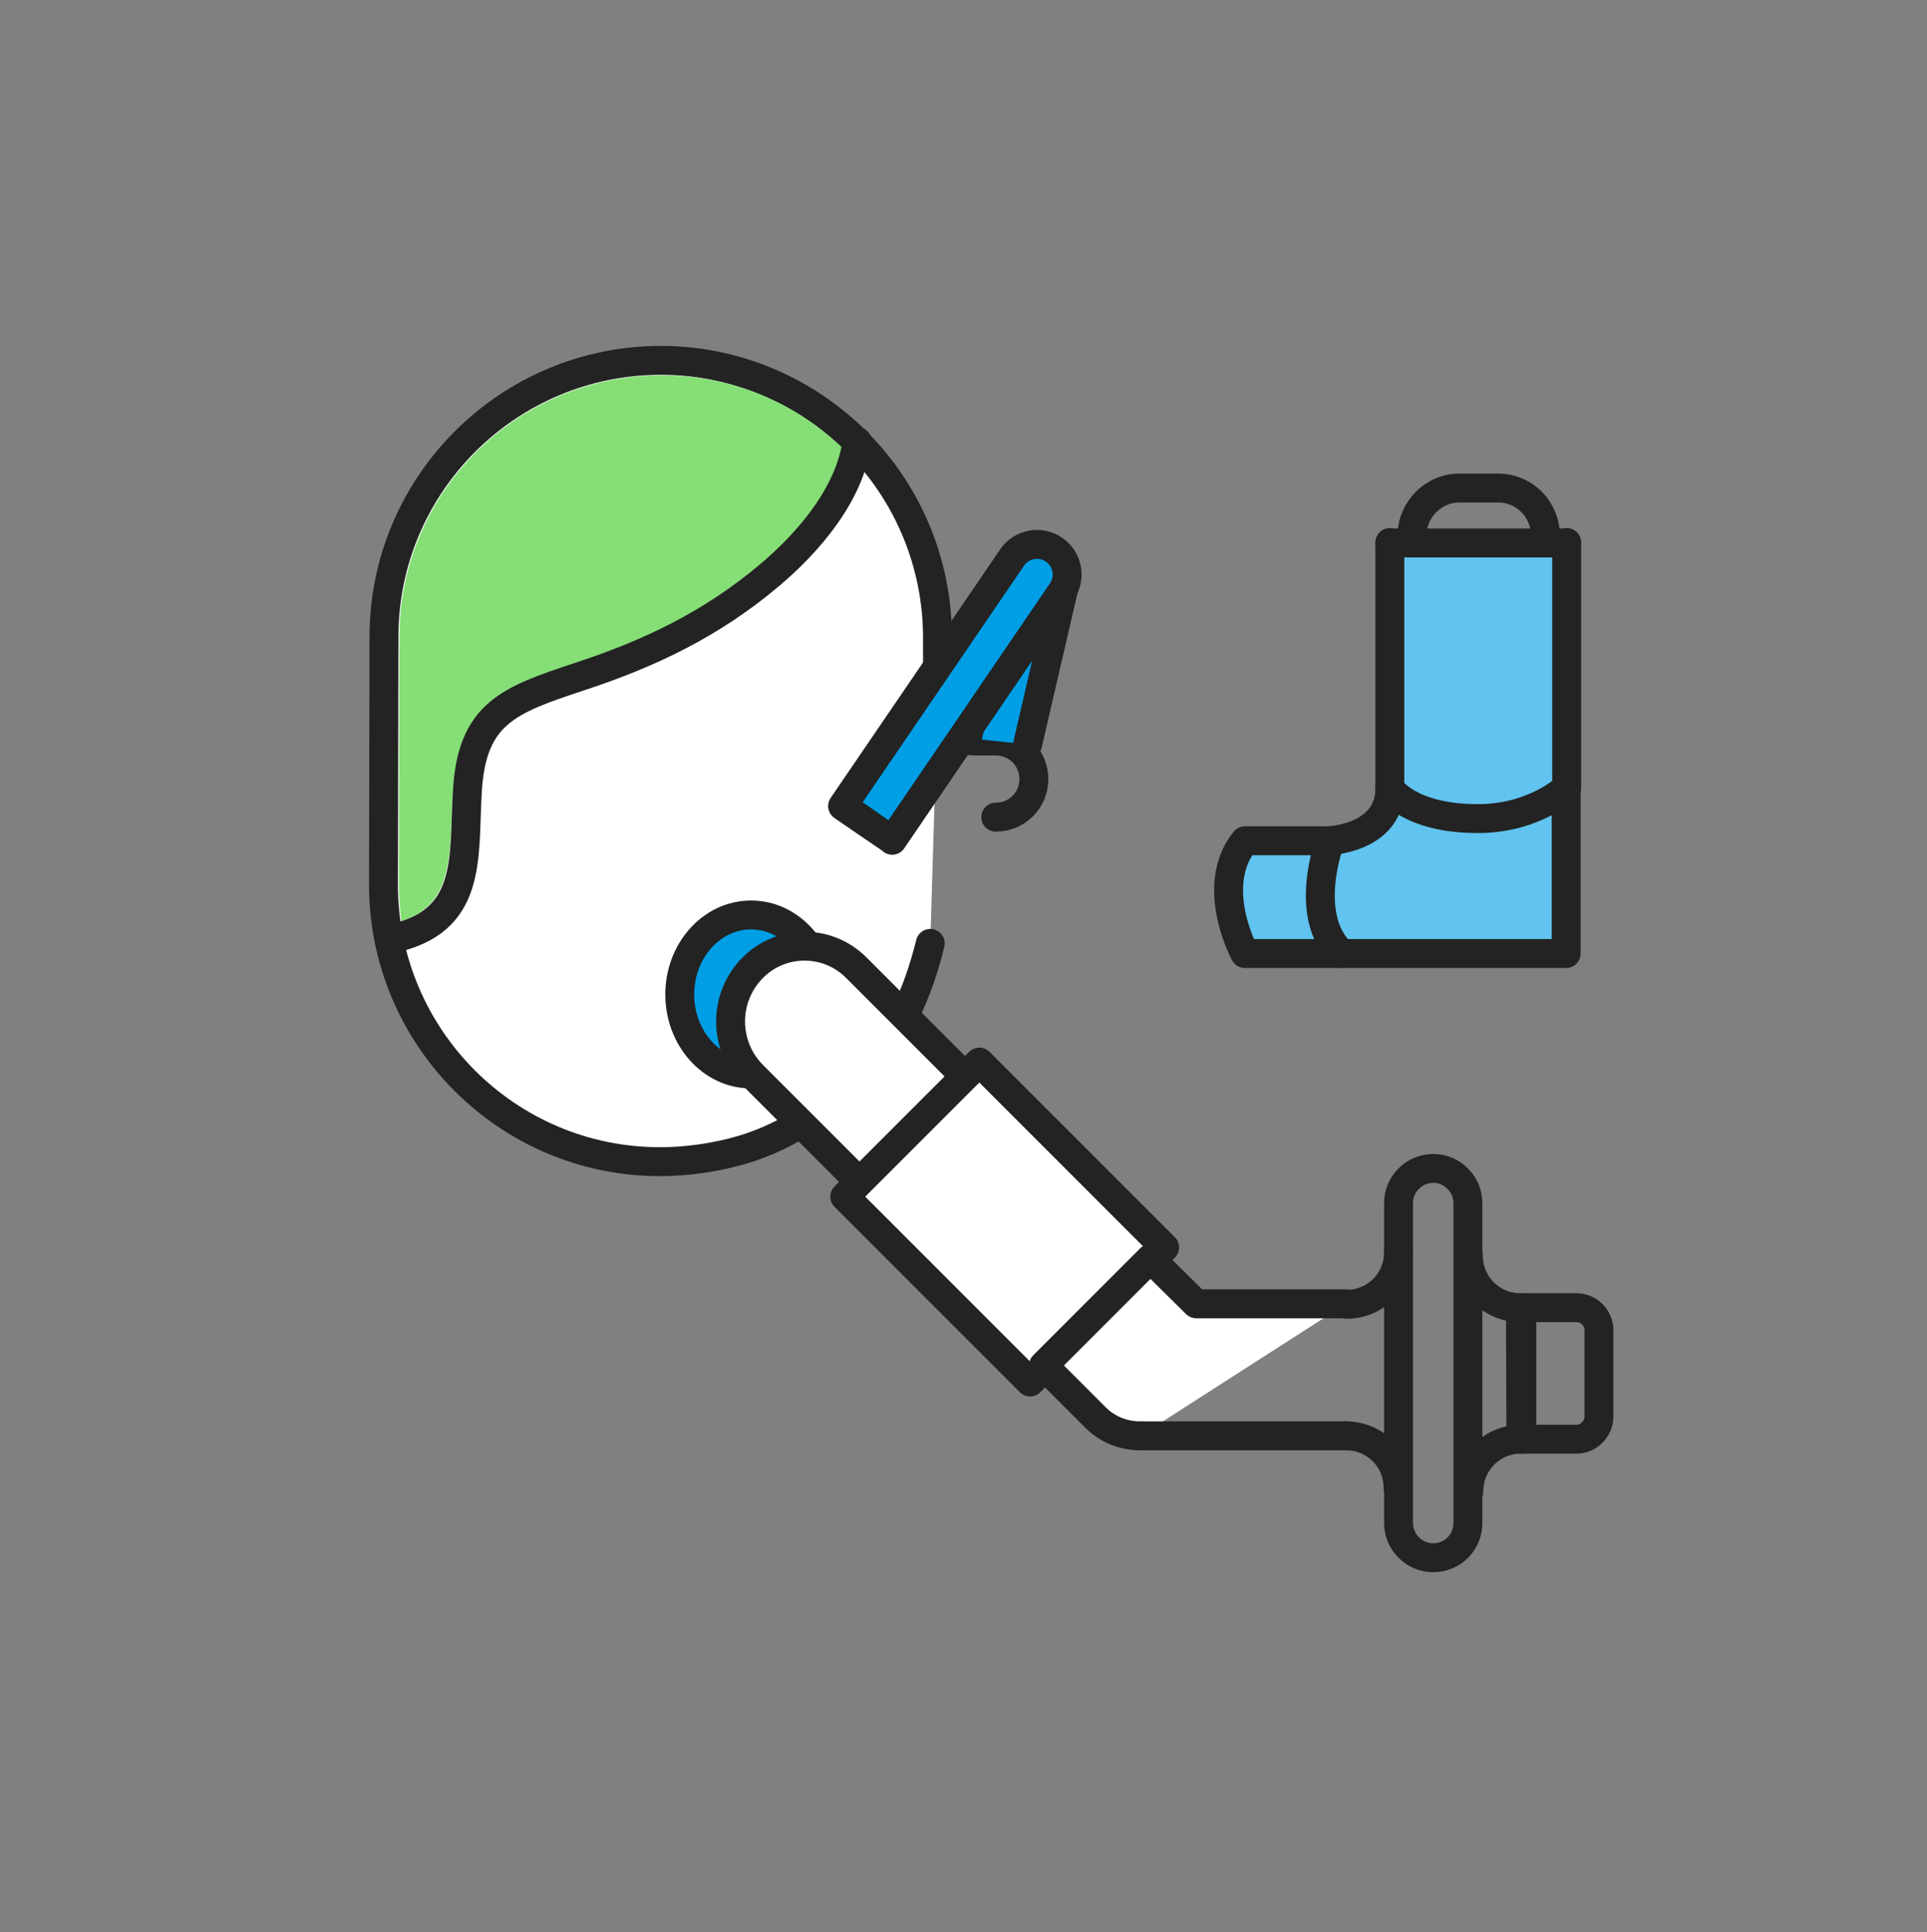
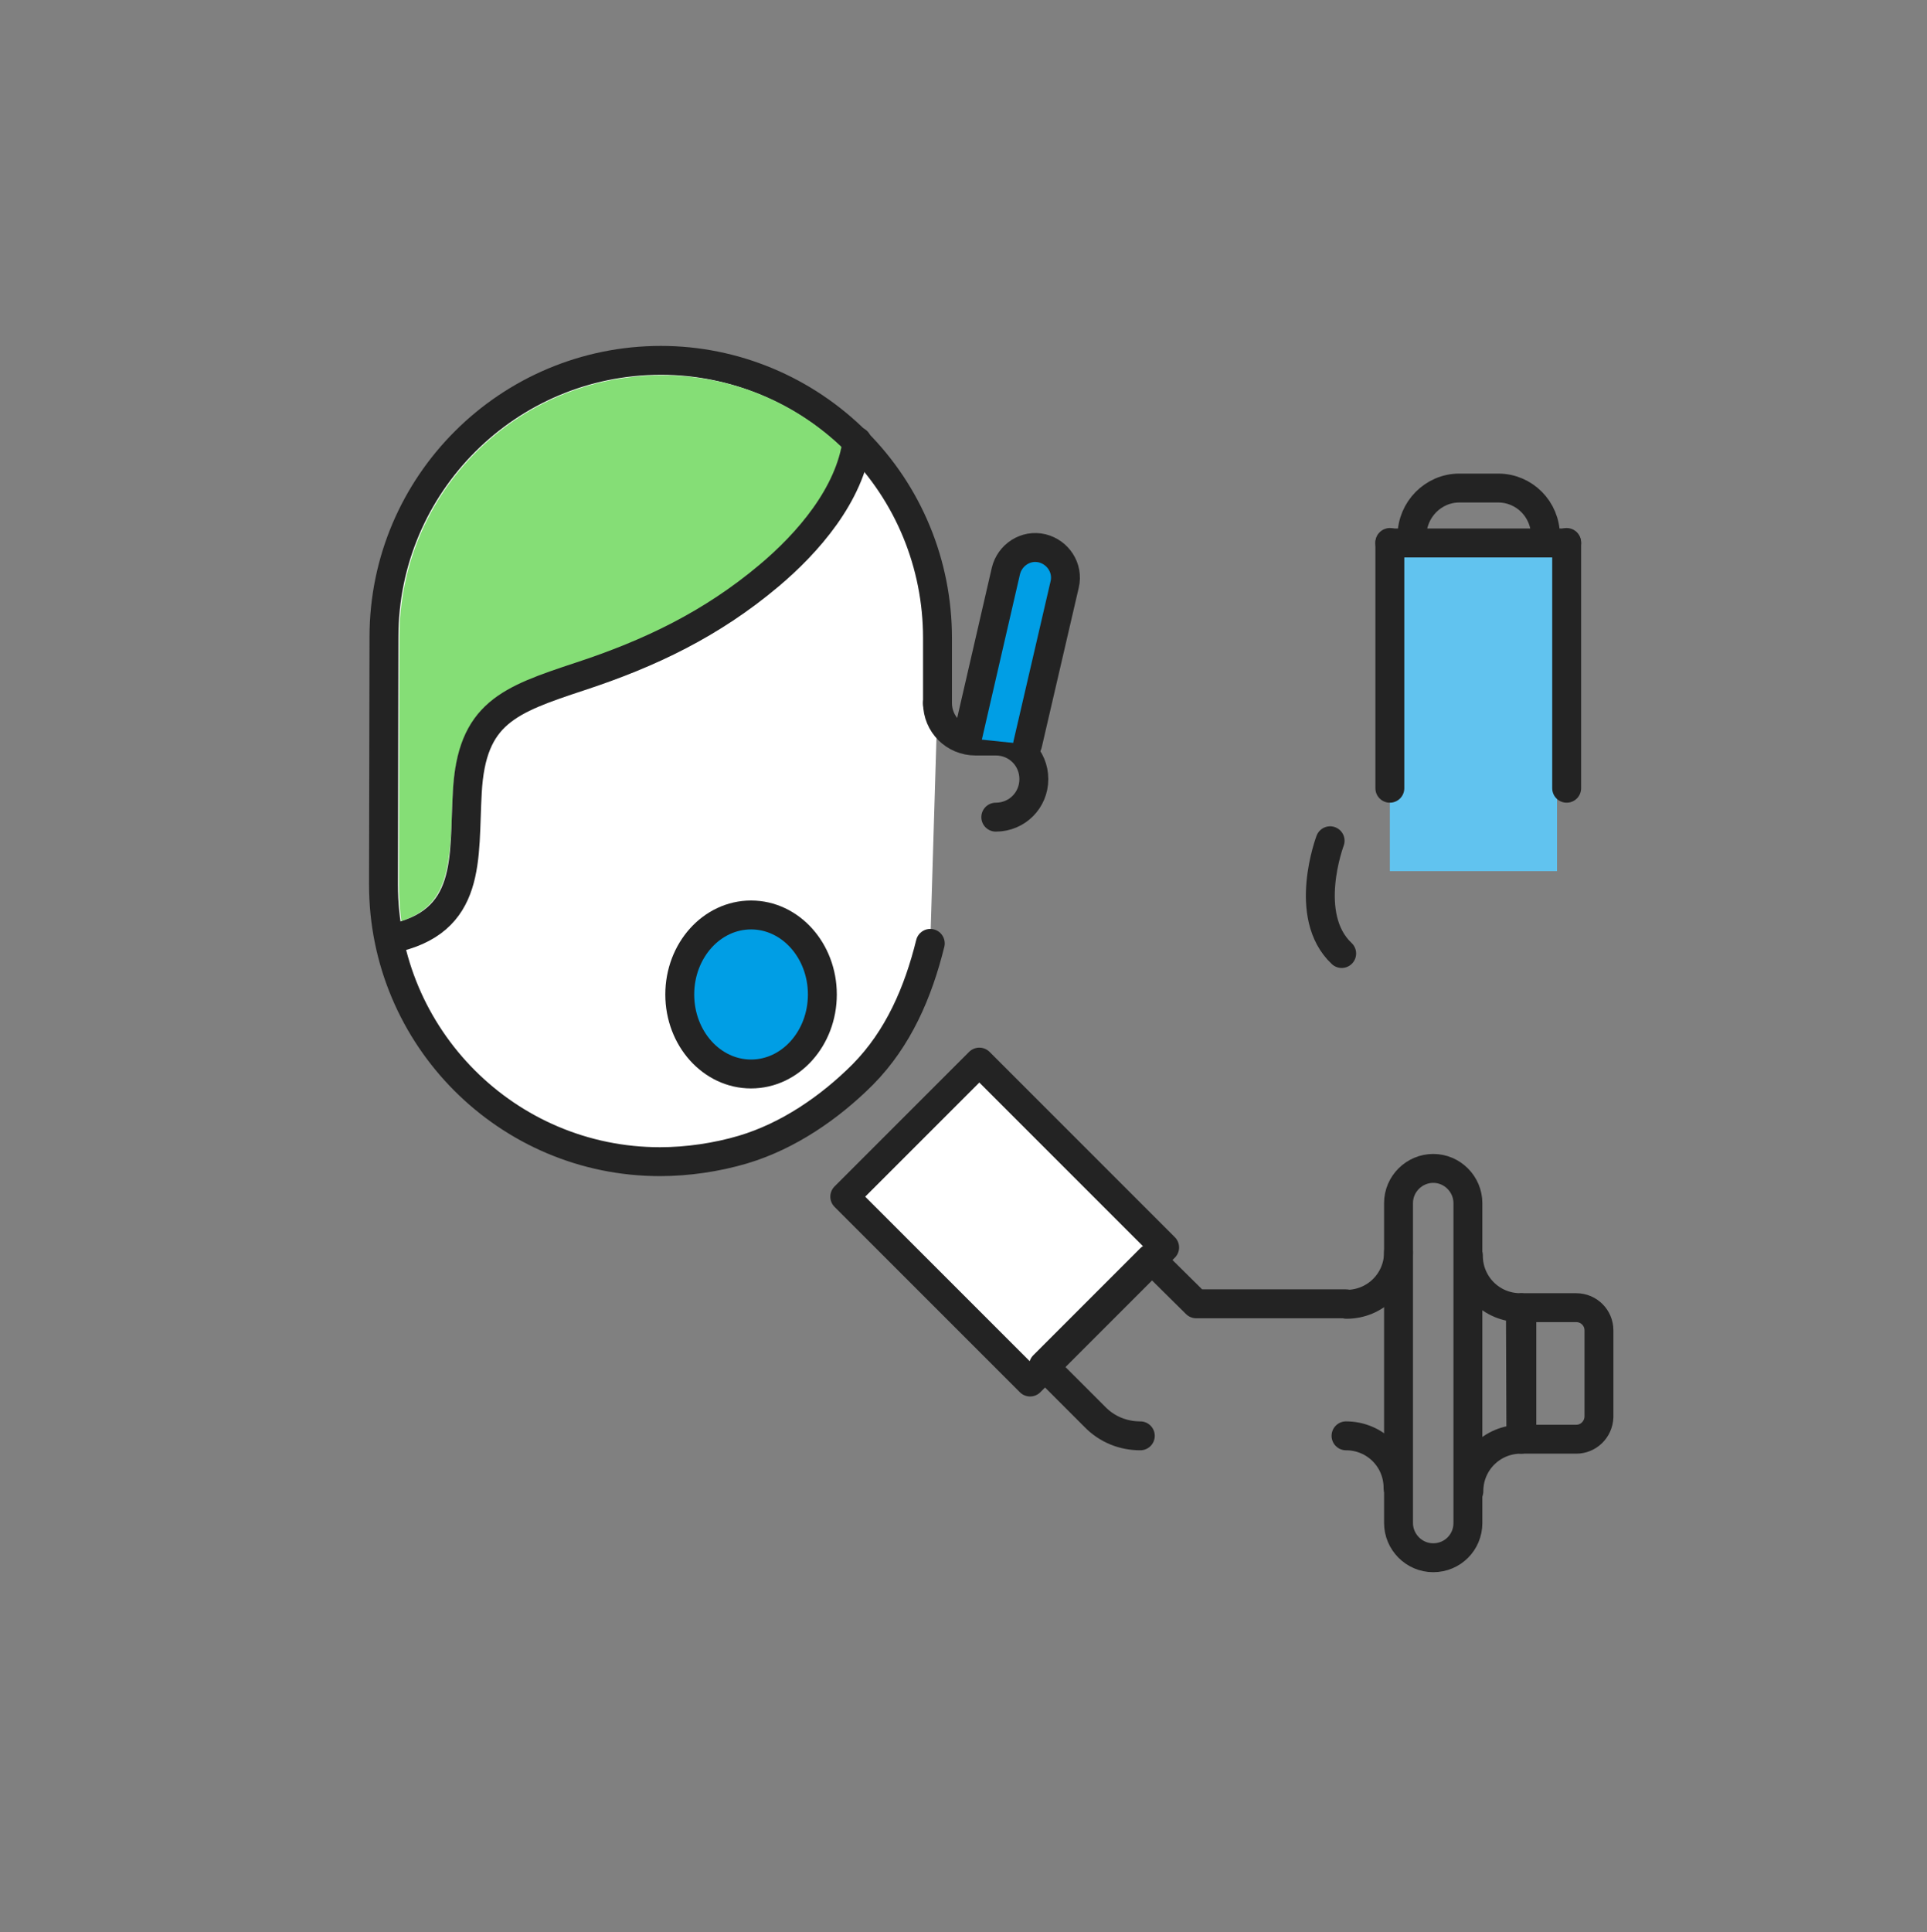
<svg xmlns="http://www.w3.org/2000/svg" width="400" height="401" viewBox="0 0 400 401" fill="none">
  <rect x="0" y="0" width="400" height="401" fill="#808080" stroke="none" />
  <path d="M193.102 195.789C190.602 205.889 186.502 215.489 179.102 222.989C172.202 229.889 163.602 235.789 154.202 238.589C148.802 240.189 142.702 241.089 137.002 241.089C105.302 241.089 79.602 215.289 79.602 183.589L79.702 132.189C79.702 100.489 105.502 74.789 137.202 74.789C152.402 74.789 167.002 80.889 177.802 91.689C188.602 102.489 194.602 117.089 194.602 132.389V146.089" fill="white" />
  <path d="M193.102 195.789C190.602 205.889 186.502 215.489 179.102 222.989C172.202 229.889 163.602 235.789 154.202 238.589C148.802 240.189 142.702 241.089 137.002 241.089C105.302 241.089 79.602 215.289 79.602 183.589L79.702 132.189C79.702 100.489 105.502 74.789 137.202 74.789C152.402 74.789 167.002 80.889 177.802 91.689C188.602 102.489 194.602 117.089 194.602 132.389V146.089" stroke="#232323" stroke-width="6" stroke-miterlimit="10" stroke-linecap="round" stroke-linejoin="round" />
  <path d="M83.301 191.189C83.001 188.689 82.801 186.189 82.801 183.589L82.901 132.189C82.901 102.189 107.301 77.889 137.301 77.889C137.301 77.889 137.301 77.889 137.401 77.889C151.401 77.889 164.601 83.189 174.701 92.789C172.601 103.389 163.301 112.589 157.701 117.289C147.201 126.089 135.401 132.389 119.501 137.689C104.801 142.489 95.101 145.689 94.001 164.489C93.901 166.189 93.801 167.889 93.801 169.589C93.301 180.989 92.501 188.089 83.301 191.189Z" fill="#85DE76" />
  <path d="M194.602 145.889C194.602 150.289 198.102 153.789 202.502 153.789H206.702C211.102 153.789 214.602 157.289 214.602 161.689C214.602 166.089 211.102 169.589 206.702 169.589" stroke="#232323" stroke-width="6" stroke-miterlimit="10" stroke-linecap="round" stroke-linejoin="round" />
  <path d="M177.902 91.59C176.402 102.69 167.702 112.69 159.602 119.49C147.702 129.49 135.002 135.59 120.402 140.39C105.602 145.29 97.902 147.99 97.002 164.39C96.202 178.09 98.202 191.49 80.902 194.89" stroke="#232323" stroke-width="6" stroke-miterlimit="10" stroke-linecap="round" stroke-linejoin="round" />
  <path d="M155.902 222.889C164.075 222.889 170.702 215.501 170.702 206.389C170.702 197.276 164.075 189.889 155.902 189.889C147.728 189.889 141.102 197.276 141.102 206.389C141.102 215.501 147.728 222.889 155.902 222.889Z" fill="#009EE5" stroke="#232323" stroke-width="6" stroke-miterlimit="10" stroke-linecap="round" stroke-linejoin="round" />
  <path d="M200.801 153.19L208.801 118.49C209.601 115.19 212.901 112.99 216.301 113.79C219.601 114.59 221.801 117.89 221.001 121.29L213.301 154.49" fill="#009EE5" />
  <path d="M200.801 153.19L208.801 118.49C209.601 115.19 212.901 112.99 216.301 113.79C219.601 114.59 221.801 117.89 221.001 121.29L213.301 154.49" stroke="#232323" stroke-width="6" stroke-miterlimit="10" stroke-linecap="round" stroke-linejoin="round" />
  <path d="M293.102 141.489V111.189C293.102 105.789 297.502 101.289 302.902 101.289H311.002C316.402 101.289 320.802 105.689 320.802 111.189V141.489H293.102Z" stroke="#232323" stroke-width="6" stroke-miterlimit="10" stroke-linecap="round" stroke-linejoin="round" />
  <path d="M323.2 112.59H288.5V180.79H323.2V112.59Z" fill="#61C3EF" />
  <path d="M288.5 112.59V163.59" stroke="#232323" stroke-width="6" stroke-miterlimit="10" stroke-linecap="round" stroke-linejoin="round" />
  <path d="M325.203 112.59V163.59" stroke="#232323" stroke-width="6" stroke-miterlimit="10" stroke-linecap="round" stroke-linejoin="round" />
-   <path d="M288.501 163.59C288.501 163.59 292.401 169.89 306.801 169.89C318.401 169.89 325.101 163.59 325.101 163.59V197.89C325.101 197.89 313.901 197.89 309.901 197.89C303.101 197.89 282.801 197.89 282.801 197.89H258.401C258.401 197.89 250.801 183.99 258.401 174.49H275.201C275.401 174.59 288.501 174.19 288.501 163.59Z" fill="#61C3EF" stroke="#232323" stroke-width="6" stroke-miterlimit="10" stroke-linecap="round" stroke-linejoin="round" />
  <path d="M276.1 174.488C276.1 174.488 270.2 190.088 278.5 197.888" stroke="#232323" stroke-width="6" stroke-miterlimit="10" stroke-linecap="round" stroke-linejoin="round" />
  <path d="M325.2 112.689H288.5" stroke="#232323" stroke-width="6" stroke-miterlimit="10" stroke-linecap="round" stroke-linejoin="round" />
-   <path d="M201.202 224.288L179.302 246.188L156.302 223.188C150.102 216.988 150.102 206.988 156.302 200.788C162.202 194.888 171.802 194.888 177.702 200.788L201.202 224.288Z" fill="white" stroke="#232323" stroke-width="6" stroke-miterlimit="10" stroke-linecap="round" stroke-linejoin="round" />
  <path d="M203.286 220.423L175.355 248.354L213.822 286.82L241.752 258.889L203.286 220.423Z" fill="white" stroke="#232323" stroke-width="6" stroke-miterlimit="10" stroke-linecap="round" stroke-linejoin="round" />
-   <path d="M236.702 297.989C233.202 297.989 229.802 296.689 227.202 293.989L216.602 283.389L238.802 261.189L248.302 270.589H279.402" fill="white" />
  <path d="M236.702 297.989C233.202 297.989 229.802 296.689 227.202 293.989L216.602 283.389L238.802 261.189L248.302 270.589H279.402" stroke="#232323" stroke-width="6" stroke-miterlimit="10" stroke-linecap="round" stroke-linejoin="round" />
-   <path d="M236.902 297.988H279.502" stroke="#232323" stroke-width="6" stroke-miterlimit="10" stroke-linecap="round" stroke-linejoin="round" />
  <path d="M297.501 323.288C293.501 323.288 290.301 319.988 290.301 316.088V249.688C290.301 245.688 293.601 242.488 297.501 242.488C301.501 242.488 304.701 245.788 304.701 249.688V316.088C304.701 320.088 301.501 323.288 297.501 323.288Z" stroke="#232323" stroke-width="6" stroke-miterlimit="10" stroke-linecap="round" stroke-linejoin="round" />
  <path d="M279.5 270.689C285.5 270.689 290.3 265.889 290.3 259.889" stroke="#232323" stroke-width="6" stroke-miterlimit="10" stroke-linecap="round" stroke-linejoin="round" />
  <path d="M290.202 308.788C290.202 302.788 285.402 297.988 279.402 297.988" stroke="#232323" stroke-width="6" stroke-miterlimit="10" stroke-linecap="round" stroke-linejoin="round" />
  <path d="M304.801 260.59C304.801 266.59 309.601 271.39 315.601 271.39L315.701 298.69C309.701 298.69 304.901 303.49 304.901 309.49" stroke="#232323" stroke-width="6" stroke-miterlimit="10" stroke-linecap="round" stroke-linejoin="round" />
  <path d="M327.202 298.689H315.902V271.389H327.202C329.802 271.389 331.902 273.489 331.902 276.089V294.089C331.802 296.689 329.702 298.689 327.202 298.689Z" stroke="#232323" stroke-width="6" stroke-miterlimit="10" stroke-linecap="round" stroke-linejoin="round" />
-   <path d="M174.902 167.289L210.102 115.689C212.002 112.889 215.902 112.09 218.802 114.09C221.602 115.99 222.402 119.889 220.402 122.789L185.202 174.39C185.102 174.29 174.902 167.289 174.902 167.289Z" fill="#009EE5" stroke="#232323" stroke-width="6" stroke-miterlimit="10" stroke-linecap="round" stroke-linejoin="round" />
</svg>